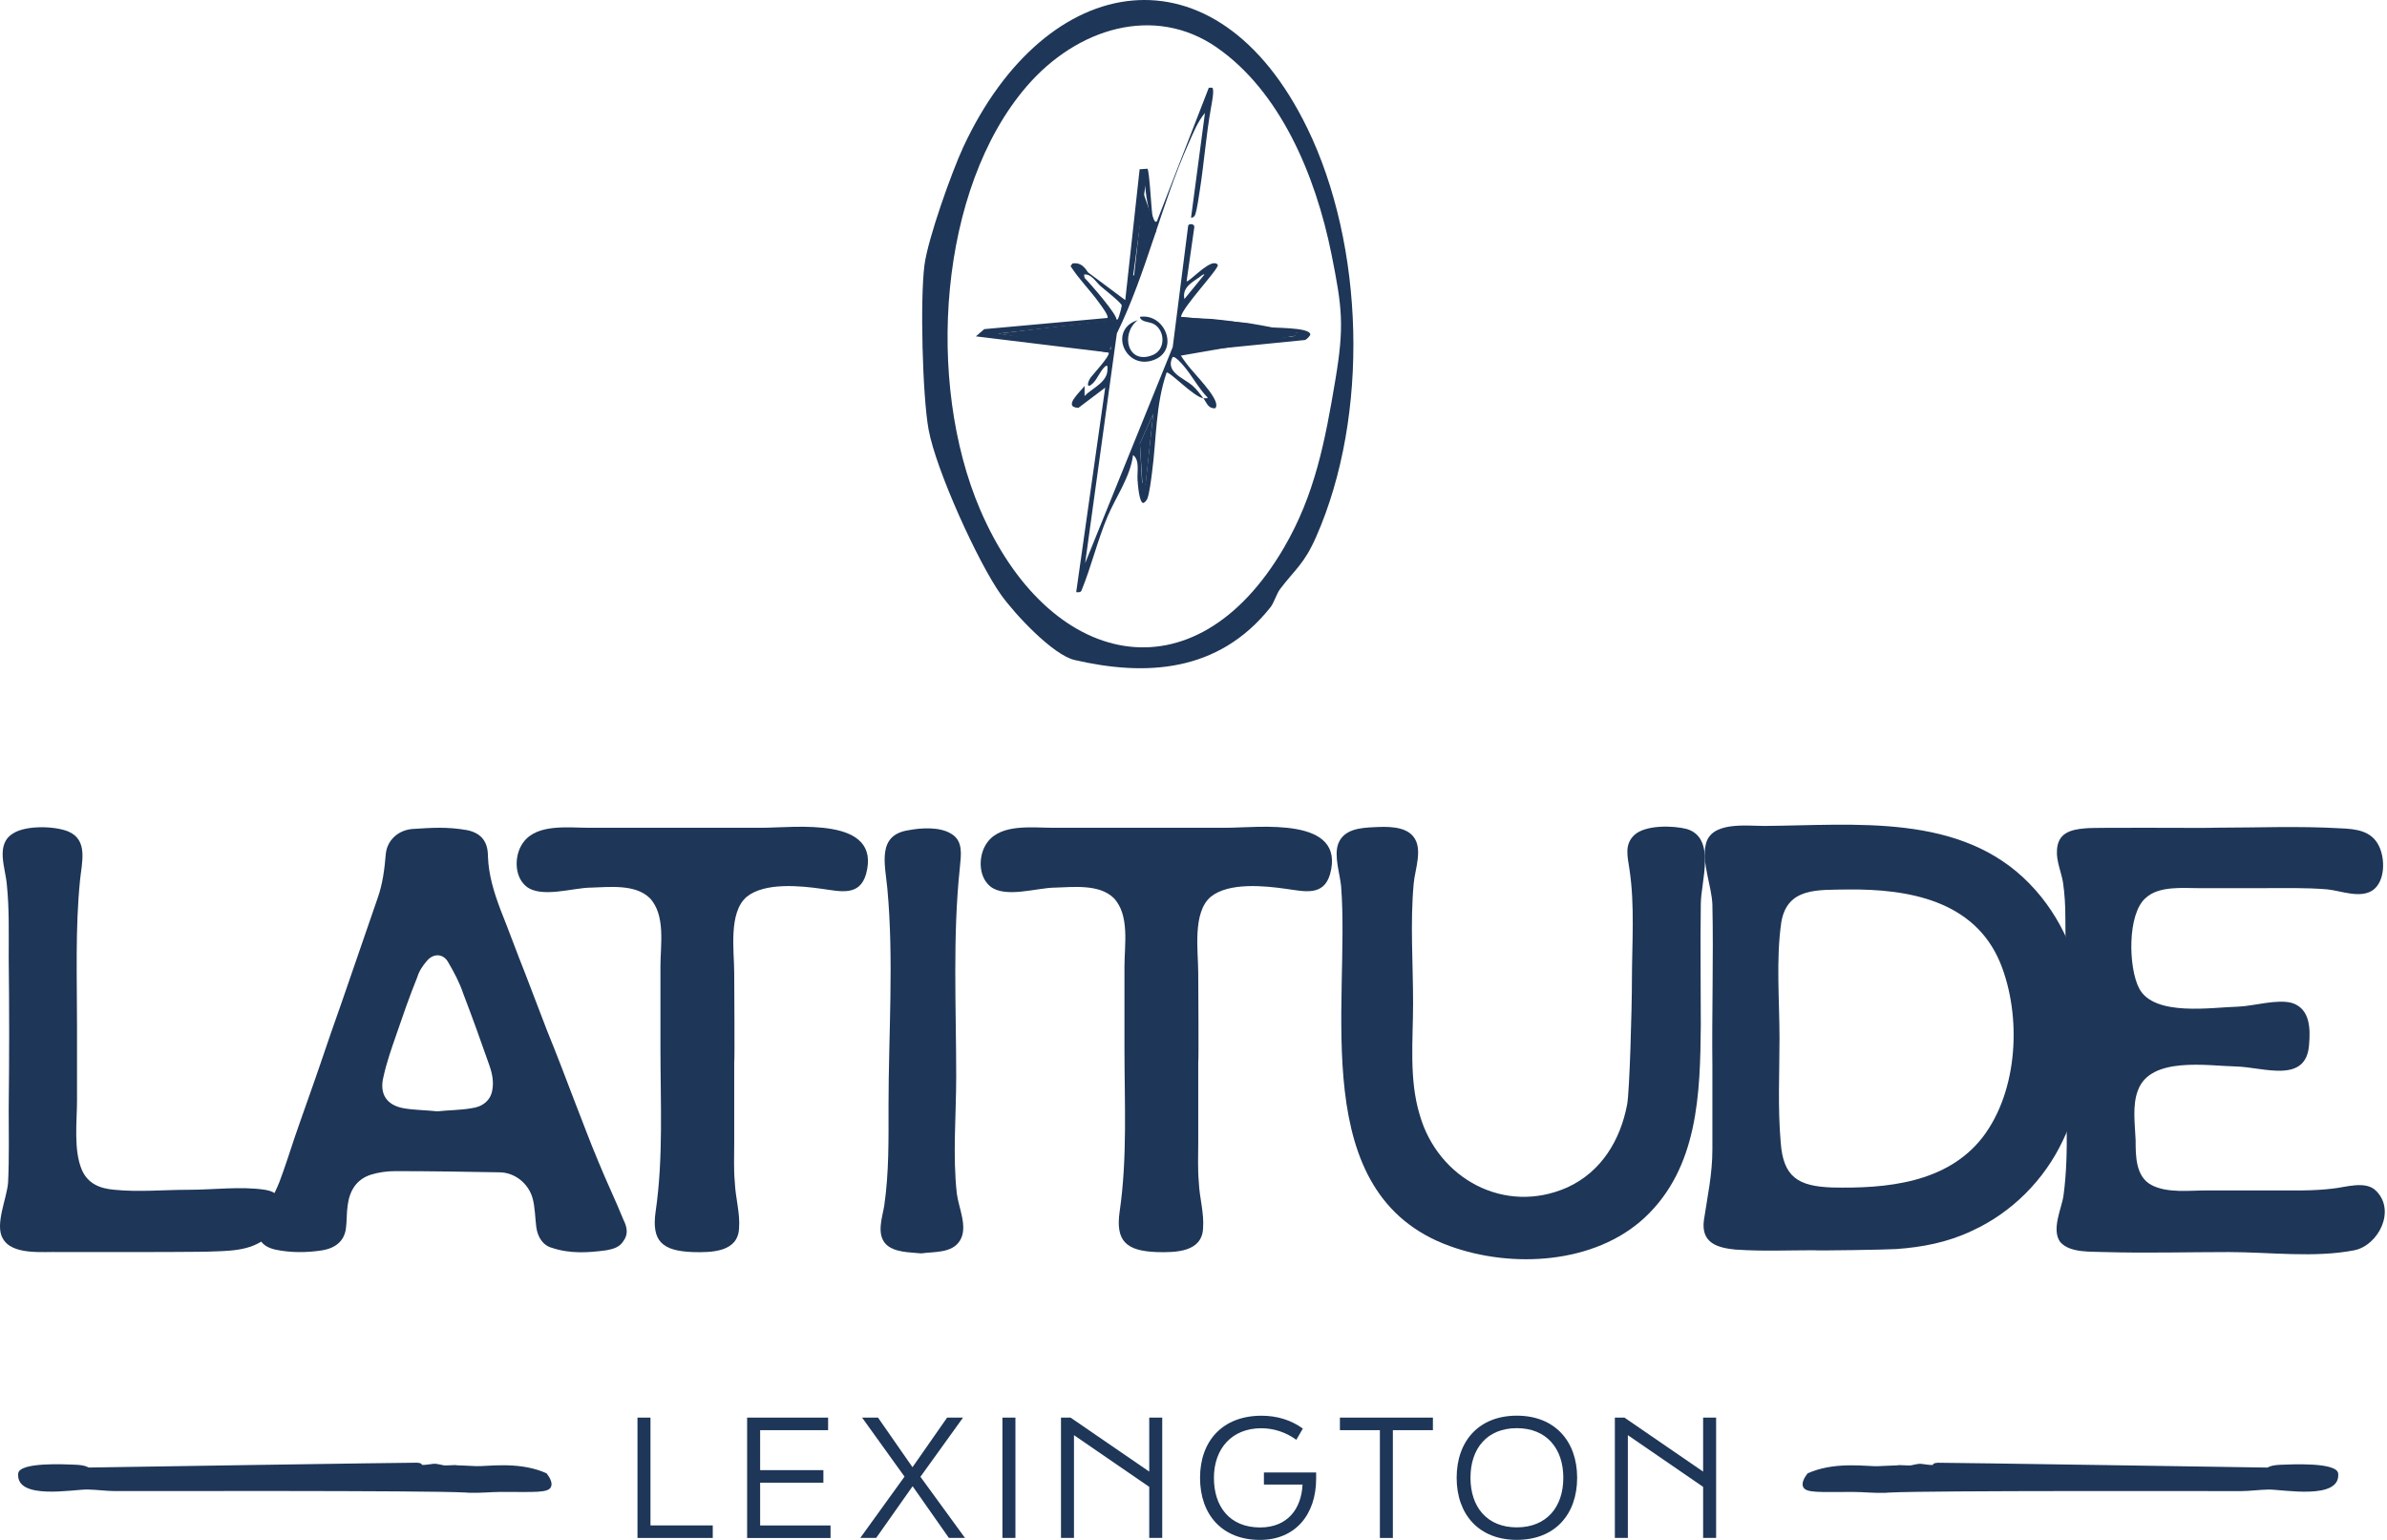
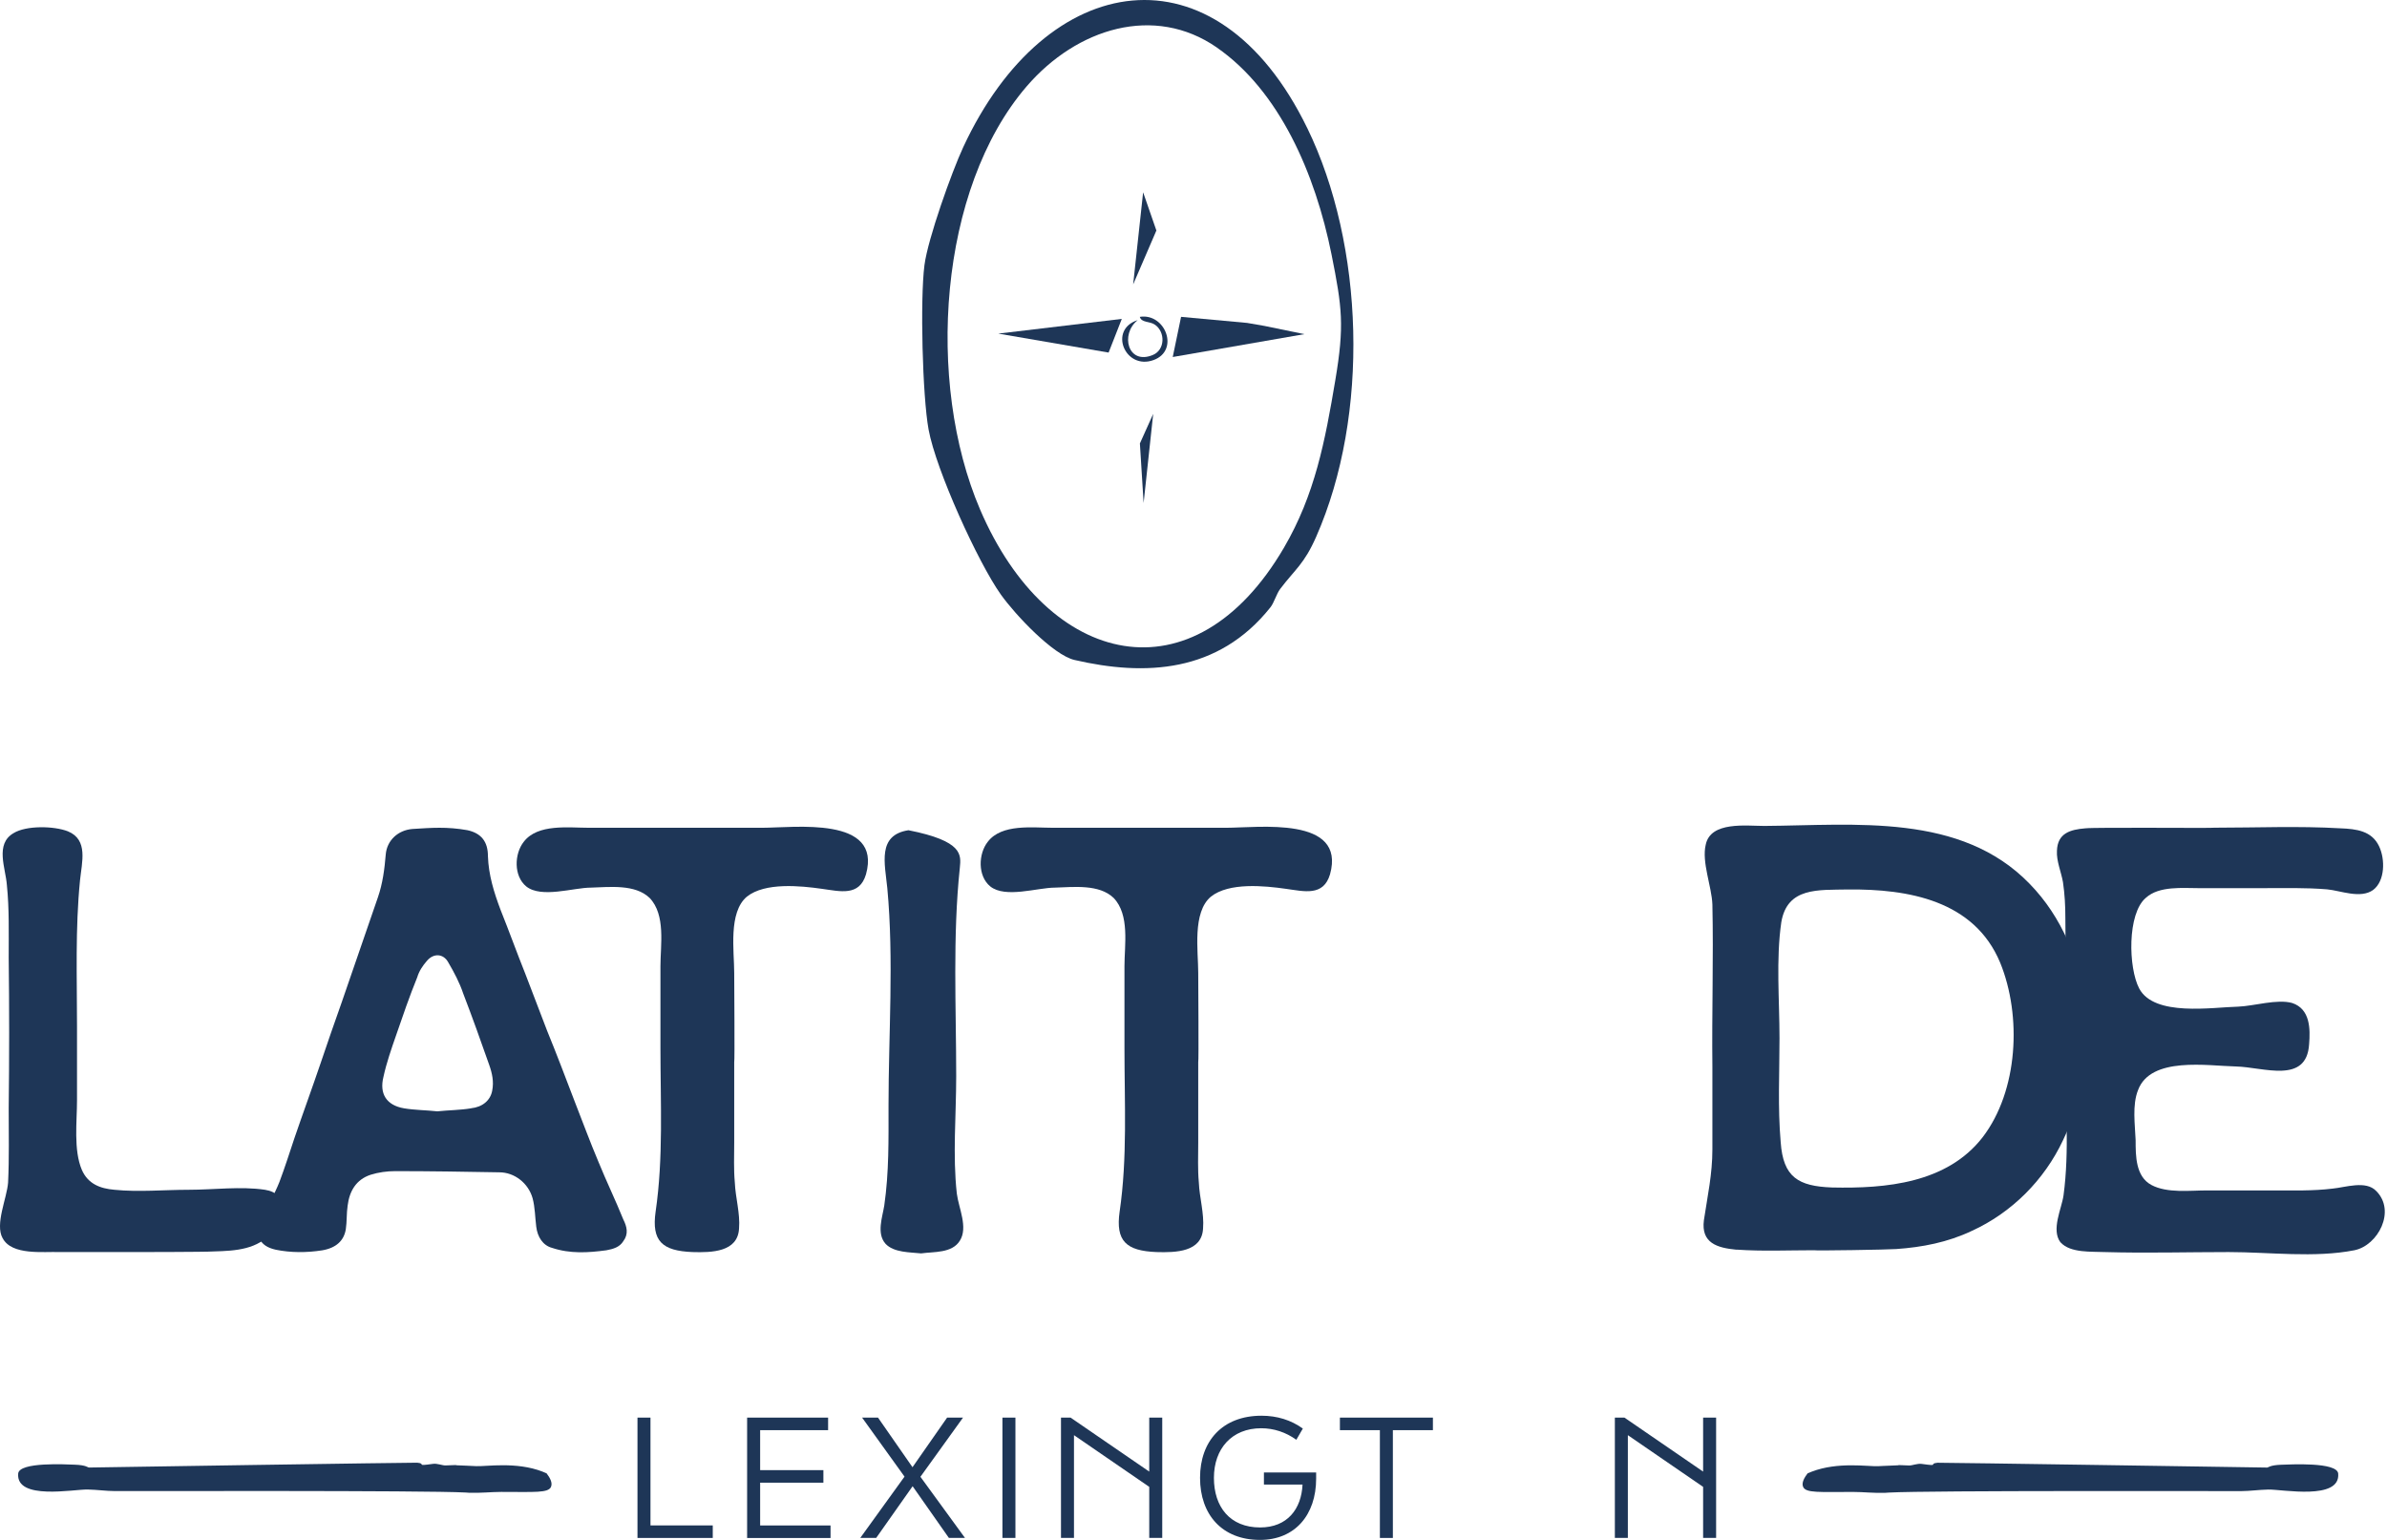
<svg xmlns="http://www.w3.org/2000/svg" width="155" height="100" viewBox="0 0 155 100" fill="none">
  <path d="M0.171 80.409C-0.339 79.506 0.447 77.819 0.525 76.797C0.602 75.188 0.565 73.579 0.565 71.967C0.605 68.709 0.605 65.45 0.565 62.192C0.565 60.62 0.605 59.011 0.447 57.48C0.369 56.381 -0.339 54.812 0.879 54.104C1.702 53.594 3.51 53.632 4.411 53.986C5.746 54.535 5.314 55.989 5.196 57.166C4.883 60.307 5.001 63.487 5.001 66.665V71.455C5.001 72.828 4.765 74.673 5.314 75.968C5.706 76.872 6.492 77.186 7.433 77.263C9.005 77.422 10.651 77.263 12.26 77.263C13.869 77.263 15.636 77.027 17.205 77.263C18.736 77.499 18.5 78.99 17.715 79.972C16.733 81.149 15.32 81.227 13.869 81.267C13.437 81.308 8.53 81.308 8.53 81.308H3.861C2.839 81.267 0.761 81.544 0.171 80.404V80.409Z" fill="#1E3657" />
  <path d="M17.908 81.155C16.808 80.919 16.494 80.174 17.044 79.074C17.398 78.288 17.83 77.543 18.144 76.757C18.498 75.816 18.811 74.834 19.125 73.89C19.675 72.281 20.265 70.672 20.812 69.063C21.244 67.767 21.716 66.432 22.185 65.099L24.54 58.269C24.853 57.365 24.971 56.424 25.049 55.483C25.127 54.579 25.835 53.914 26.776 53.833C28.031 53.755 29.012 53.675 30.348 53.911C31.252 54.107 31.684 54.656 31.684 55.598C31.724 56.815 32.075 57.952 32.507 59.092C33.057 60.465 33.566 61.878 34.116 63.251L35.529 66.941C36.157 68.473 36.747 70.041 37.334 71.573C37.843 72.868 38.316 74.163 38.865 75.459C39.375 76.714 39.965 77.931 40.474 79.189C40.71 79.661 40.828 80.13 40.474 80.602C40.238 80.994 39.807 81.112 39.375 81.192C38.197 81.351 37.02 81.428 35.843 81.034C35.253 80.876 34.902 80.329 34.821 79.661C34.743 79.034 34.743 78.406 34.585 77.816C34.312 76.835 33.408 76.129 32.426 76.129C30.19 76.089 27.913 76.052 25.674 76.052C25.124 76.052 24.574 76.129 24.065 76.288C23.123 76.601 22.692 77.347 22.574 78.291C22.496 78.8 22.533 79.313 22.456 79.822C22.337 80.568 21.828 81.04 20.924 81.195C19.902 81.354 18.883 81.354 17.902 81.155H17.908ZM30.587 71.97C31.332 71.892 31.842 71.46 31.96 70.833C32.078 70.243 31.96 69.696 31.764 69.146C31.215 67.575 30.665 66.046 30.078 64.515C29.841 63.81 29.488 63.142 29.096 62.474C28.782 61.924 28.155 61.884 27.723 62.396C27.447 62.71 27.213 63.064 27.096 63.456C26.586 64.711 26.154 65.969 25.723 67.224C25.409 68.127 25.095 69.028 24.899 69.932C24.626 71.032 25.095 71.777 26.235 71.973C26.94 72.091 27.689 72.091 28.394 72.169C29.139 72.091 29.885 72.091 30.593 71.973L30.587 71.97Z" fill="#1E3657" />
  <path d="M42.573 78.682C43.082 75.188 42.886 71.616 42.886 68.084V62.745C42.886 61.372 43.24 59.409 42.181 58.309C41.24 57.405 39.591 57.604 38.373 57.641C37.236 57.641 35.155 58.349 34.173 57.564C33.35 56.896 33.388 55.445 34.015 54.659C34.919 53.482 36.919 53.755 38.255 53.755H49.481C51.562 53.755 57.293 52.97 56.233 56.778C55.802 58.231 54.547 57.877 53.367 57.719C51.994 57.523 49.676 57.287 48.499 58.228C47.282 59.25 47.676 61.763 47.676 63.174C47.676 63.683 47.716 68.982 47.676 68.982V74.204C47.676 75.067 47.636 75.931 47.716 76.794C47.757 77.776 48.07 78.795 47.99 79.776C47.912 81.308 46.222 81.345 44.968 81.308C43.004 81.23 42.299 80.602 42.573 78.677V78.682Z" fill="#1E3657" />
-   <path d="M57.497 80.763C56.907 80.096 57.301 79.037 57.419 78.291C57.733 76.132 57.696 73.973 57.696 71.815C57.696 67.143 58.05 62.316 57.618 57.682C57.46 56.073 56.95 54.227 58.991 53.914C59.814 53.755 61.032 53.678 61.777 54.15C62.563 54.622 62.405 55.523 62.327 56.349C61.855 60.825 62.091 65.416 62.091 69.892C62.091 72.405 61.855 75.033 62.131 77.508C62.249 78.449 62.877 79.707 62.327 80.571C61.818 81.394 60.64 81.276 59.814 81.394C59.106 81.316 58.047 81.354 57.497 80.766V80.763Z" fill="#1E3657" />
+   <path d="M57.497 80.763C56.907 80.096 57.301 79.037 57.419 78.291C57.733 76.132 57.696 73.973 57.696 71.815C57.696 67.143 58.05 62.316 57.618 57.682C57.46 56.073 56.95 54.227 58.991 53.914C62.563 54.622 62.405 55.523 62.327 56.349C61.855 60.825 62.091 65.416 62.091 69.892C62.091 72.405 61.855 75.033 62.131 77.508C62.249 78.449 62.877 79.707 62.327 80.571C61.818 81.394 60.64 81.276 59.814 81.394C59.106 81.316 58.047 81.354 57.497 80.766V80.763Z" fill="#1E3657" />
  <path d="M72.704 78.682C73.213 75.188 73.017 71.616 73.017 68.084V62.745C73.017 61.372 73.371 59.409 72.312 58.309C71.371 57.405 69.722 57.604 68.504 57.641C67.367 57.641 65.286 58.349 64.305 57.564C63.481 56.896 63.519 55.445 64.146 54.659C65.05 53.482 67.05 53.755 68.386 53.755H79.612C81.693 53.755 87.424 52.97 86.365 56.778C85.933 58.231 84.678 57.877 83.498 57.719C82.125 57.523 79.808 57.287 78.63 58.228C77.413 59.25 77.807 61.763 77.807 63.174C77.807 63.683 77.847 68.982 77.807 68.982V74.204C77.807 75.067 77.767 75.931 77.847 76.794C77.888 77.776 78.201 78.795 78.121 79.776C78.043 81.308 76.353 81.345 75.099 81.308C73.135 81.23 72.43 80.602 72.704 78.677V78.682Z" fill="#1E3657" />
-   <path d="M87.087 57.564C87.009 56.74 86.615 55.6 86.891 54.815C87.245 53.833 88.345 53.755 89.246 53.715C90.032 53.675 91.209 53.638 91.759 54.305C92.427 55.091 91.877 56.464 91.799 57.368C91.563 59.918 91.759 62.589 91.759 65.14C91.759 67.534 91.482 70.085 92.191 72.402C93.368 76.524 97.685 78.918 101.77 77.111C104.006 76.089 105.224 74.011 105.656 71.734C105.814 70.989 105.969 65.453 105.969 63.686C105.969 61.291 106.165 58.819 105.811 56.464C105.693 55.641 105.457 54.855 106.125 54.227C106.833 53.56 108.638 53.6 109.539 53.836C111.461 54.426 110.442 57.25 110.442 58.703C110.402 61.334 110.442 63.925 110.442 66.556C110.402 70.991 110.284 75.819 106.793 79.077C103.534 82.099 98.157 82.376 94.154 80.922C84.773 77.546 87.677 65.22 87.087 57.566V57.564Z" fill="#1E3657" />
  <path d="M112.762 81.155C111.507 81.037 110.445 80.723 110.644 79.232C110.88 77.663 111.194 76.25 111.194 74.638V69.299C111.153 65.764 111.271 62.232 111.194 58.738C111.153 57.561 110.488 55.989 110.762 54.852C111.076 53.321 113.393 53.635 114.57 53.635C120.459 53.594 127.327 52.771 131.803 57.402C135.965 61.68 136.512 68.787 133.962 74.045C132.744 76.636 130.626 78.754 128.035 79.935C126.464 80.68 124.817 80.994 123.128 81.112C122.655 81.152 117.788 81.23 117.788 81.189C116.139 81.189 114.452 81.267 112.762 81.149V81.155ZM128.74 73.855C131.058 70.833 131.291 65.966 129.88 62.512C128.194 58.467 123.913 57.722 119.987 57.762C118.064 57.803 116.061 57.604 115.67 59.881C115.316 62.316 115.552 64.944 115.552 67.416C115.552 69.653 115.434 71.93 115.629 74.169C115.788 76.446 116.769 77.033 118.965 77.114C122.46 77.191 126.423 76.84 128.74 73.855Z" fill="#1E3657" />
  <path d="M133.801 80.683C133.173 79.86 133.878 78.484 133.996 77.62C134.388 74.716 134.114 71.653 134.114 68.749C134.114 65.686 134.155 62.664 134.114 59.602C134.114 58.816 134.074 58.07 133.959 57.284C133.841 56.617 133.527 55.911 133.568 55.244C133.608 54.104 134.431 53.871 135.413 53.79C136.118 53.712 143.812 53.79 143.812 53.75C146.52 53.75 149.269 53.632 151.978 53.79C153 53.83 154.019 53.948 154.491 54.967C154.882 55.791 154.882 57.204 154.099 57.794C153.276 58.384 151.981 57.834 151.117 57.754C149.704 57.636 148.291 57.676 146.877 57.676H142.796C141.736 57.676 140.205 57.517 139.342 58.303C138.124 59.325 138.202 62.857 138.91 64.193C139.891 66.038 143.659 65.41 145.349 65.37C146.371 65.329 147.862 64.86 148.843 65.134C150.021 65.525 150.021 66.82 149.943 67.802C149.787 70.433 146.961 69.293 145.193 69.256C143.348 69.215 139.658 68.588 138.835 70.787C138.444 71.769 138.639 73.023 138.677 74.045C138.677 75.067 138.677 76.4 139.699 76.95C140.72 77.499 142.211 77.304 143.311 77.304H147.629C148.924 77.304 150.179 77.344 151.474 77.186C152.297 77.108 153.633 76.636 154.301 77.344C155.596 78.639 154.419 80.876 152.887 81.189C150.297 81.699 147.352 81.308 144.721 81.308C142.091 81.308 139.345 81.385 136.673 81.308C135.85 81.267 134.437 81.385 133.806 80.68L133.801 80.683Z" fill="#1E3657" />
  <path d="M84.882 8.305C88.593 15.925 88.947 26.949 85.469 34.85C84.684 36.638 84.111 36.949 83.124 38.252C82.888 38.566 82.732 39.142 82.496 39.438C79.1 43.71 74.342 43.917 69.774 42.858C68.389 42.538 65.928 39.928 64.987 38.604C63.513 36.531 60.779 30.524 60.298 27.896C59.898 25.705 59.742 19.436 60.03 17.214C60.252 15.499 61.803 11.161 62.546 9.56C67.931 -2.042 78.979 -3.816 84.879 8.303L84.882 8.305ZM79.016 3.084C74.966 0.278 69.932 1.812 66.659 5.617C60.951 12.255 60.099 24.819 63.645 33.094C68.058 43.382 77.534 45.572 83.377 35.561C85.383 32.127 86.042 28.662 86.71 24.681C87.303 21.152 87.156 19.986 86.463 16.526C85.409 11.264 83.066 5.893 79.016 3.087V3.084Z" fill="#1E3657" />
  <path d="M41.395 92.058H42.239V99.059H46.283V99.873H41.395V92.061V92.058Z" fill="#1E3657" />
  <path d="M48.514 92.058H53.773V92.873H49.36V95.469H53.467V96.284H49.36V99.062H53.931V99.876H48.514V92.064V92.058Z" fill="#1E3657" />
  <path d="M55.862 99.871L58.735 95.89L55.98 92.058H57.013L59.253 95.279L61.501 92.058H62.534L59.768 95.901L62.661 99.871H61.616L59.261 96.514L56.895 99.871H55.862Z" fill="#1E3657" />
  <path d="M65.093 92.058H65.937V99.871H65.093V92.058Z" fill="#1E3657" />
  <path d="M68.895 92.058H69.517L74.626 95.564V92.058H75.47V99.871H74.626V96.555L69.739 93.198V99.871H68.895V92.058Z" fill="#1E3657" />
  <path d="M82.073 96.399V95.619H85.464V96.019C85.464 98.385 84.082 100 81.82 100C79.35 100 77.925 98.353 77.925 95.967C77.925 93.581 79.382 91.935 81.917 91.935C82.931 91.935 83.84 92.22 84.6 92.769L84.177 93.498C83.501 93.011 82.721 92.749 81.897 92.749C79.986 92.749 78.826 94.079 78.826 95.97C78.826 97.861 79.871 99.191 81.825 99.191C83.598 99.191 84.508 97.988 84.58 96.405H82.079L82.073 96.399Z" fill="#1E3657" />
  <path d="M89.603 92.873H87.007V92.058H93.046V92.873H90.446V99.873H89.603V92.873Z" fill="#1E3657" />
-   <path d="M94.588 95.965C94.588 93.578 96.036 91.932 98.494 91.932C100.953 91.932 102.412 93.578 102.412 95.965C102.412 98.351 100.964 99.997 98.494 99.997C96.025 99.997 94.588 98.339 94.588 95.965ZM101.514 95.965C101.514 94.065 100.426 92.743 98.494 92.743C96.563 92.743 95.486 94.062 95.486 95.965C95.486 97.867 96.563 99.185 98.494 99.185C100.426 99.185 101.514 97.867 101.514 95.965Z" fill="#1E3657" />
  <path d="M104.861 92.058H105.483L110.592 95.564V92.058H111.436V99.871H110.592V96.555L105.705 93.198V99.871H104.861V92.058Z" fill="#1E3657" />
  <path d="M35.782 96.552C35.601 96.963 34.74 96.883 32.55 96.883C31.908 96.883 31.18 96.966 30.469 96.937H30.483C30.483 96.937 30.451 96.937 30.437 96.937C30.371 96.937 30.308 96.929 30.241 96.923C27.576 96.779 8.815 96.837 7.427 96.828C6.883 96.825 6.33 96.742 5.697 96.727C4.788 96.707 1.028 97.447 1.181 95.691C1.247 94.922 4.318 95.098 4.845 95.115C5.596 95.138 5.712 95.302 5.769 95.3C5.85 95.294 26.951 94.971 27.092 94.986C27.726 95.046 26.897 95.233 28.123 95.061C28.385 95.023 28.736 95.17 28.923 95.164C30.414 95.115 28.788 95.141 30.313 95.181C30.636 95.19 30.785 95.205 30.929 95.21C31.591 95.239 33.526 94.908 35.224 95.564C35.299 95.593 35.391 95.631 35.492 95.677C35.696 95.941 35.898 96.287 35.779 96.552H35.782Z" fill="#1E3657" />
  <path d="M147.292 96.73C146.656 96.745 146.1 96.828 145.556 96.831C144.163 96.839 125.327 96.782 122.65 96.926C122.583 96.932 122.52 96.937 122.454 96.94C122.44 96.94 122.419 96.94 122.408 96.943H122.422C121.708 96.969 120.977 96.885 120.333 96.885C118.131 96.885 117.267 96.966 117.086 96.555C116.968 96.29 117.172 95.944 117.376 95.679C117.477 95.633 117.569 95.596 117.647 95.567C119.351 94.914 121.294 95.242 121.959 95.213C122.103 95.207 122.255 95.193 122.578 95.184C124.109 95.141 122.477 95.118 123.974 95.167C124.164 95.173 124.515 95.026 124.78 95.064C126.012 95.236 125.18 95.052 125.813 94.989C125.954 94.974 147.142 95.299 147.223 95.302C147.283 95.305 147.398 95.141 148.152 95.118C148.682 95.104 151.765 94.925 151.831 95.694C151.984 97.45 148.21 96.713 147.297 96.73H147.292Z" fill="#1E3657" />
-   <path d="M78.141 25.861C77.545 25.803 75.919 24.076 75.752 24.197C75.035 26.284 75.096 28.515 74.808 30.674C74.753 31.094 74.641 32.038 74.5 32.392C74.468 32.47 74.327 32.645 74.258 32.66C73.97 32.723 73.884 31.393 73.867 31.18C73.823 30.662 74.031 29.891 73.576 29.551C73.383 31.008 72.462 32.248 71.909 33.566C71.259 35.112 70.867 36.779 70.234 38.333C70.177 38.486 70.027 38.46 69.883 38.454L71.766 25.173L70.03 26.483C68.973 26.448 70.159 25.435 70.427 25.064V25.714C70.945 25.182 71.947 24.822 71.912 23.944C71.909 23.834 71.961 23.731 71.803 23.762C71.446 24.053 71.285 24.577 70.971 24.885C70.559 25.288 70.585 24.894 70.793 24.56C70.911 24.373 72.154 23.054 71.984 22.893L63.369 21.843L63.913 21.373L71.909 20.648C72.03 20.533 71.486 19.819 71.388 19.684C70.804 18.858 70.056 18.132 69.517 17.28L69.641 17.11C70.119 17.024 70.41 17.303 70.643 17.68L73.069 19.488L74.002 10.991L74.509 10.957C74.635 11.063 74.759 13.53 74.825 13.933C74.84 14.022 74.978 14.575 75.133 14.35L78.495 5.695H78.72C78.872 5.807 78.677 6.771 78.636 6.993C78.311 8.821 78.193 10.551 77.911 12.347C77.847 12.755 77.735 13.576 77.614 13.933C77.577 14.045 77.473 14.152 77.341 14.131L78.245 7.33C77.77 7.905 77.485 8.628 77.183 9.307C75.395 13.311 74.454 17.706 72.522 21.655L70.464 36.569L76.152 22.533L77.157 14.635C77.249 14.497 77.565 14.543 77.554 14.739L77.053 18.256C77.162 18.383 78.366 17.018 78.895 17.093C78.962 17.102 79.068 17.151 79.079 17.208C79.137 17.482 76.76 19.966 76.69 20.57C76.751 20.654 78.449 20.686 78.754 20.717C79.318 20.772 79.998 20.852 80.553 20.945C80.619 20.956 81.546 21.109 81.322 21.296L76.762 20.864C77.027 21.247 76.644 21.33 76.618 21.422C76.593 21.506 76.633 21.641 76.601 21.75C76.463 22.243 76.112 22.723 76.869 22.674C78.656 22.559 80.447 22.145 82.228 21.952C82.606 21.912 83.912 21.92 84.099 21.797C84.186 21.739 84.24 21.707 84.217 21.589H82.879C82.813 21.589 81.915 21.396 82.119 21.227C82.571 21.316 85 21.227 85.084 21.704C85.101 21.799 84.836 22.05 84.747 22.079L76.618 22.89C76.544 22.974 77.039 23.604 77.128 23.719C77.548 24.272 79.005 25.711 78.982 26.319C78.979 26.402 78.95 26.546 78.826 26.514C78.423 26.491 78.331 26.103 78.138 25.858C78.21 25.864 78.389 25.887 78.426 25.823C77.802 25.199 77.376 24.329 76.8 23.688C76.685 23.561 76.316 23.135 76.149 23.181C75.628 24.154 76.855 24.548 77.416 25.026C77.709 25.276 77.905 25.564 78.138 25.858L78.141 25.861ZM73.582 17.899C73.683 17.879 73.731 17.778 73.78 17.701C73.996 17.338 74.681 15.643 74.733 15.251C74.871 14.221 74.373 13.072 74.376 12.036L73.582 17.899ZM72.131 22.677C72.082 22.271 72.286 21.952 71.99 21.638C72.488 21.178 72.721 20.49 72.842 19.834C72.799 19.646 71.702 18.786 71.478 18.59C71.147 18.302 70.862 17.758 70.392 17.83L70.427 18.046C70.732 18.348 72.666 20.547 72.491 20.795L64.817 21.664L72.128 22.677H72.131ZM78.213 17.827C78.15 17.77 77.931 17.968 77.859 18.017C77.344 18.371 76.757 18.699 76.909 19.419L78.21 17.827H78.213ZM74.376 31.508L74.883 26.877L74.019 28.8L74.16 31.327L74.376 31.508Z" fill="#1E3657" />
  <path d="M73.87 20.795C72.727 21.702 73.236 23.728 74.86 23.052C75.671 22.715 75.671 21.546 74.992 21.083C74.653 20.85 74.123 20.968 74.013 20.576C75.671 20.314 76.613 22.764 74.903 23.383C73.058 24.053 71.958 21.396 73.87 20.792V20.795Z" fill="#1E3657" />
  <path d="M74.229 12.488L73.582 18.469L75.09 14.969L74.229 12.488Z" fill="#1E3657" />
  <path d="M64.823 21.664L72.845 20.709L71.987 22.896L64.823 21.664Z" fill="#1E3657" />
  <path d="M74.883 26.877L74.261 32.663L74.019 28.797L74.883 26.877Z" fill="#1E3657" />
  <path d="M76.693 20.576L76.152 23.184L84.698 21.699L82.113 21.166L80.982 20.97L76.693 20.576Z" fill="#1E3657" />
</svg>